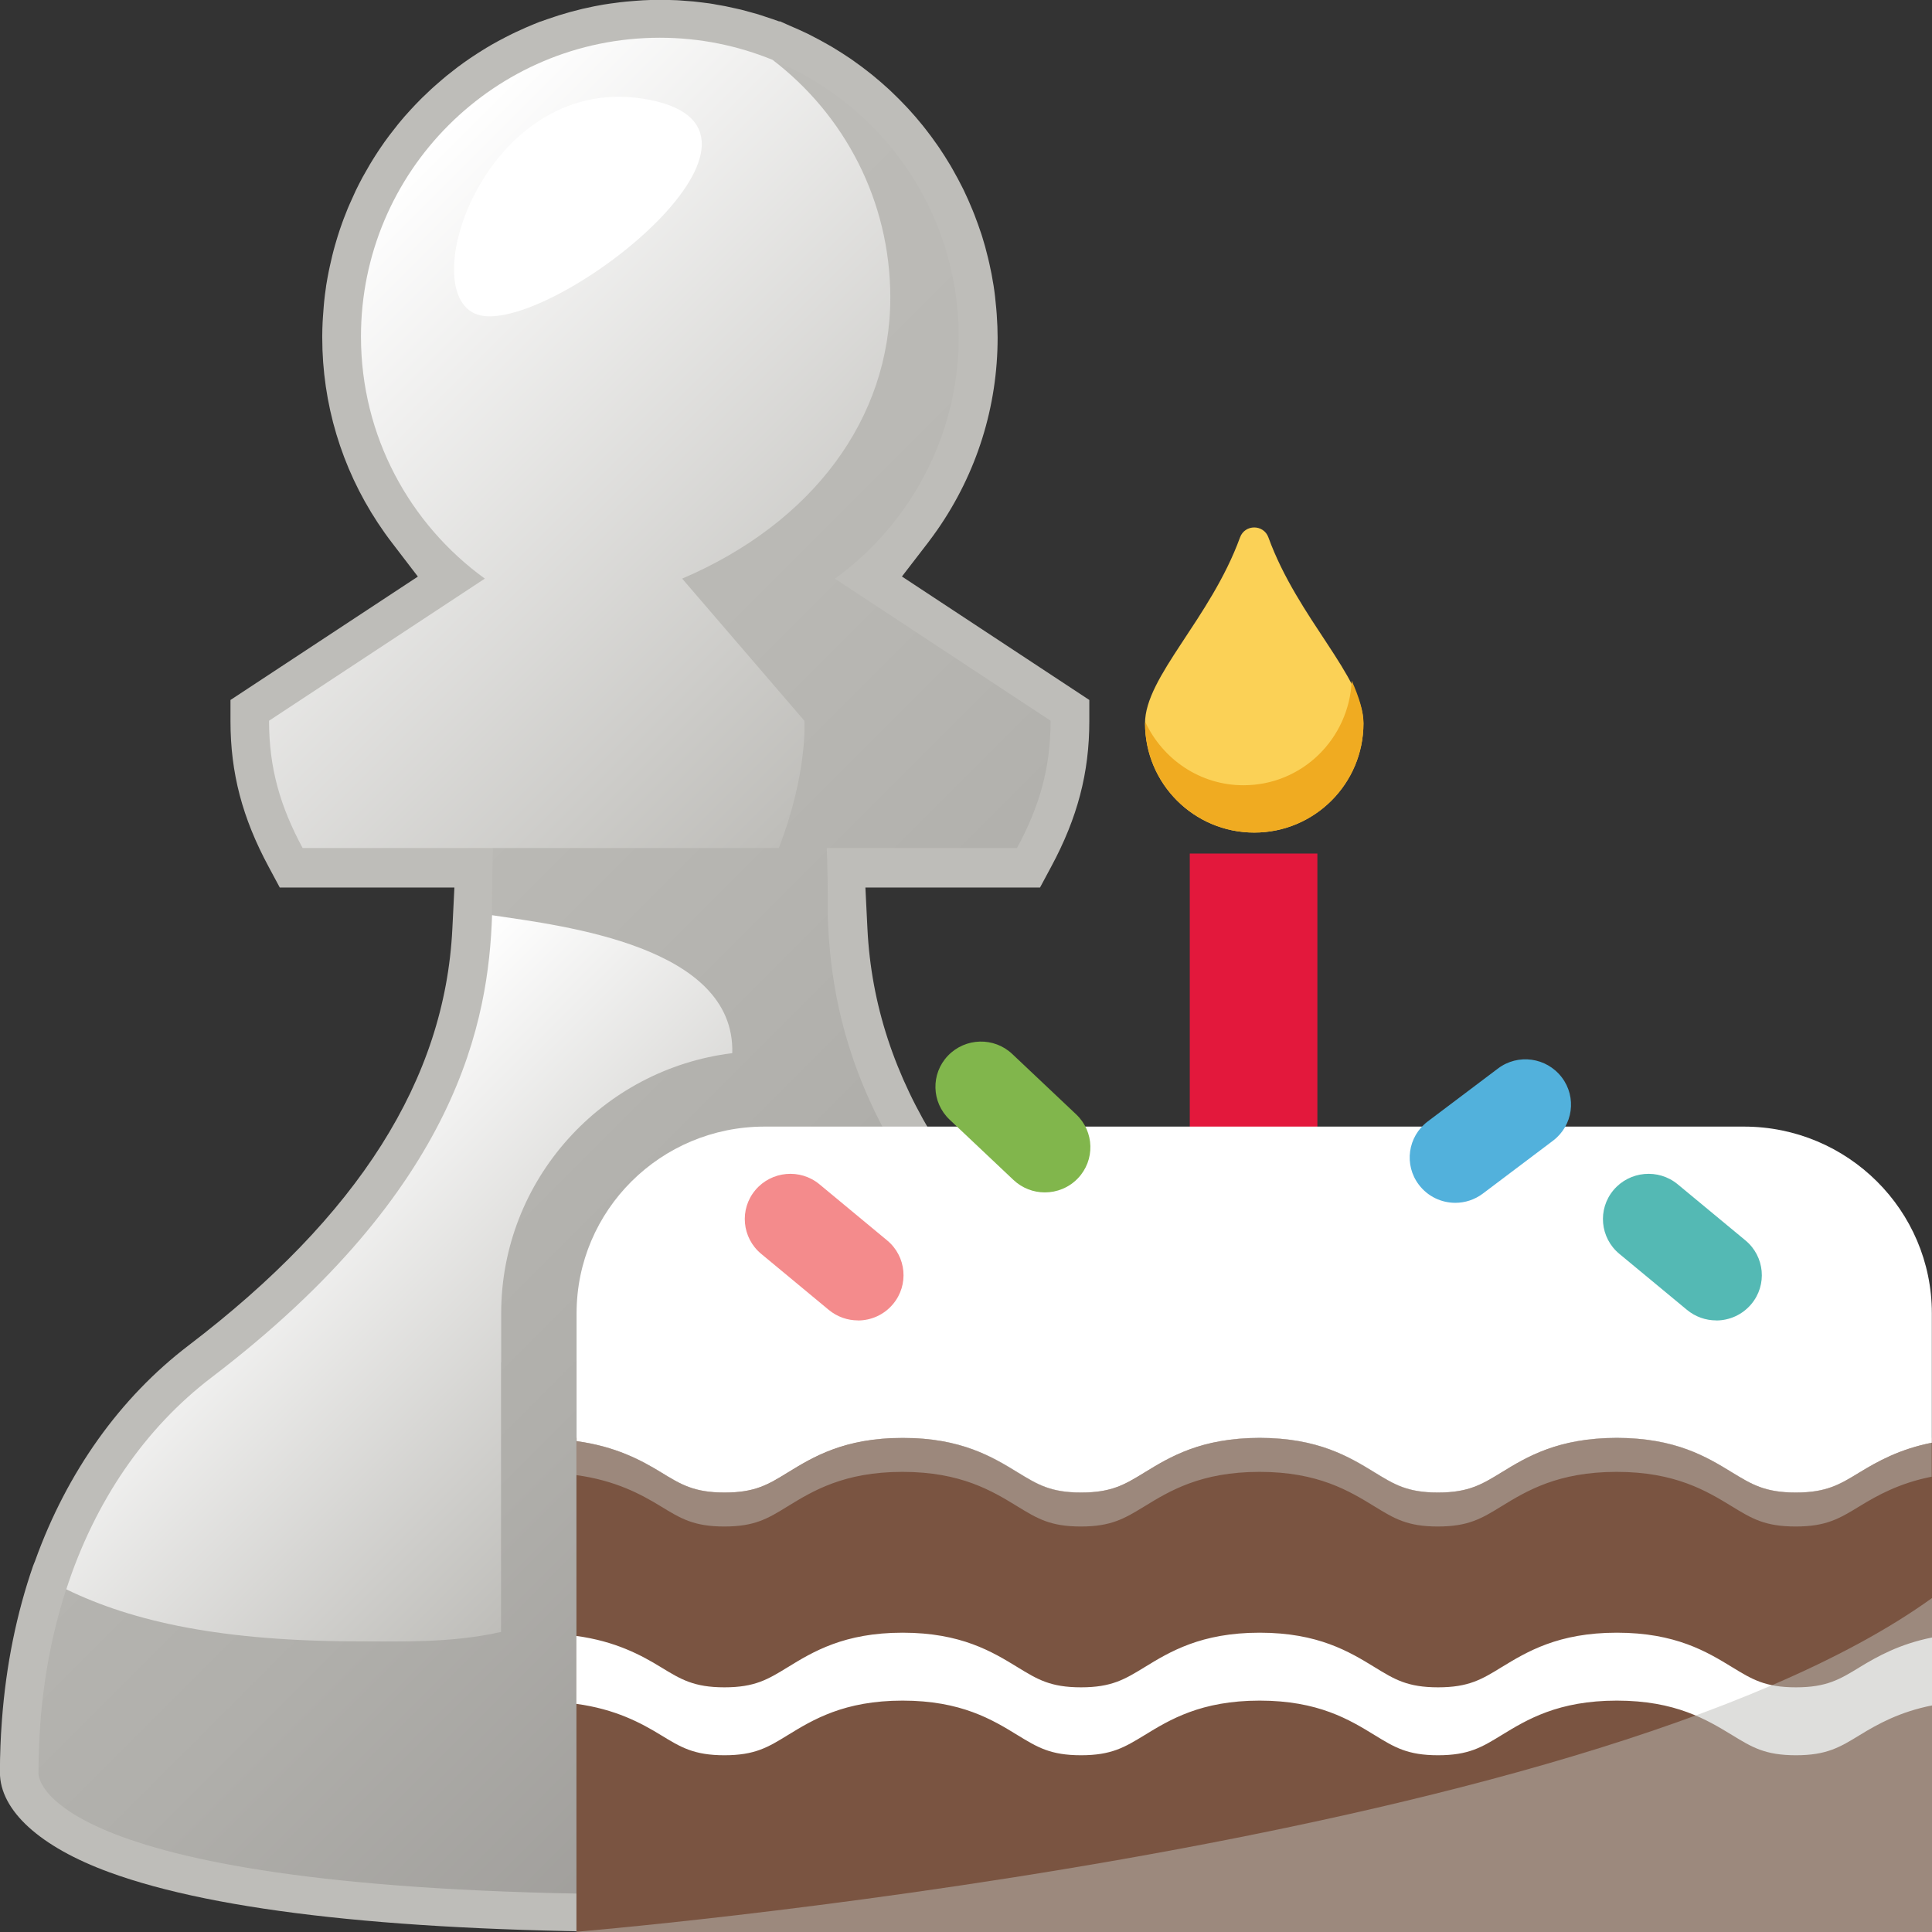
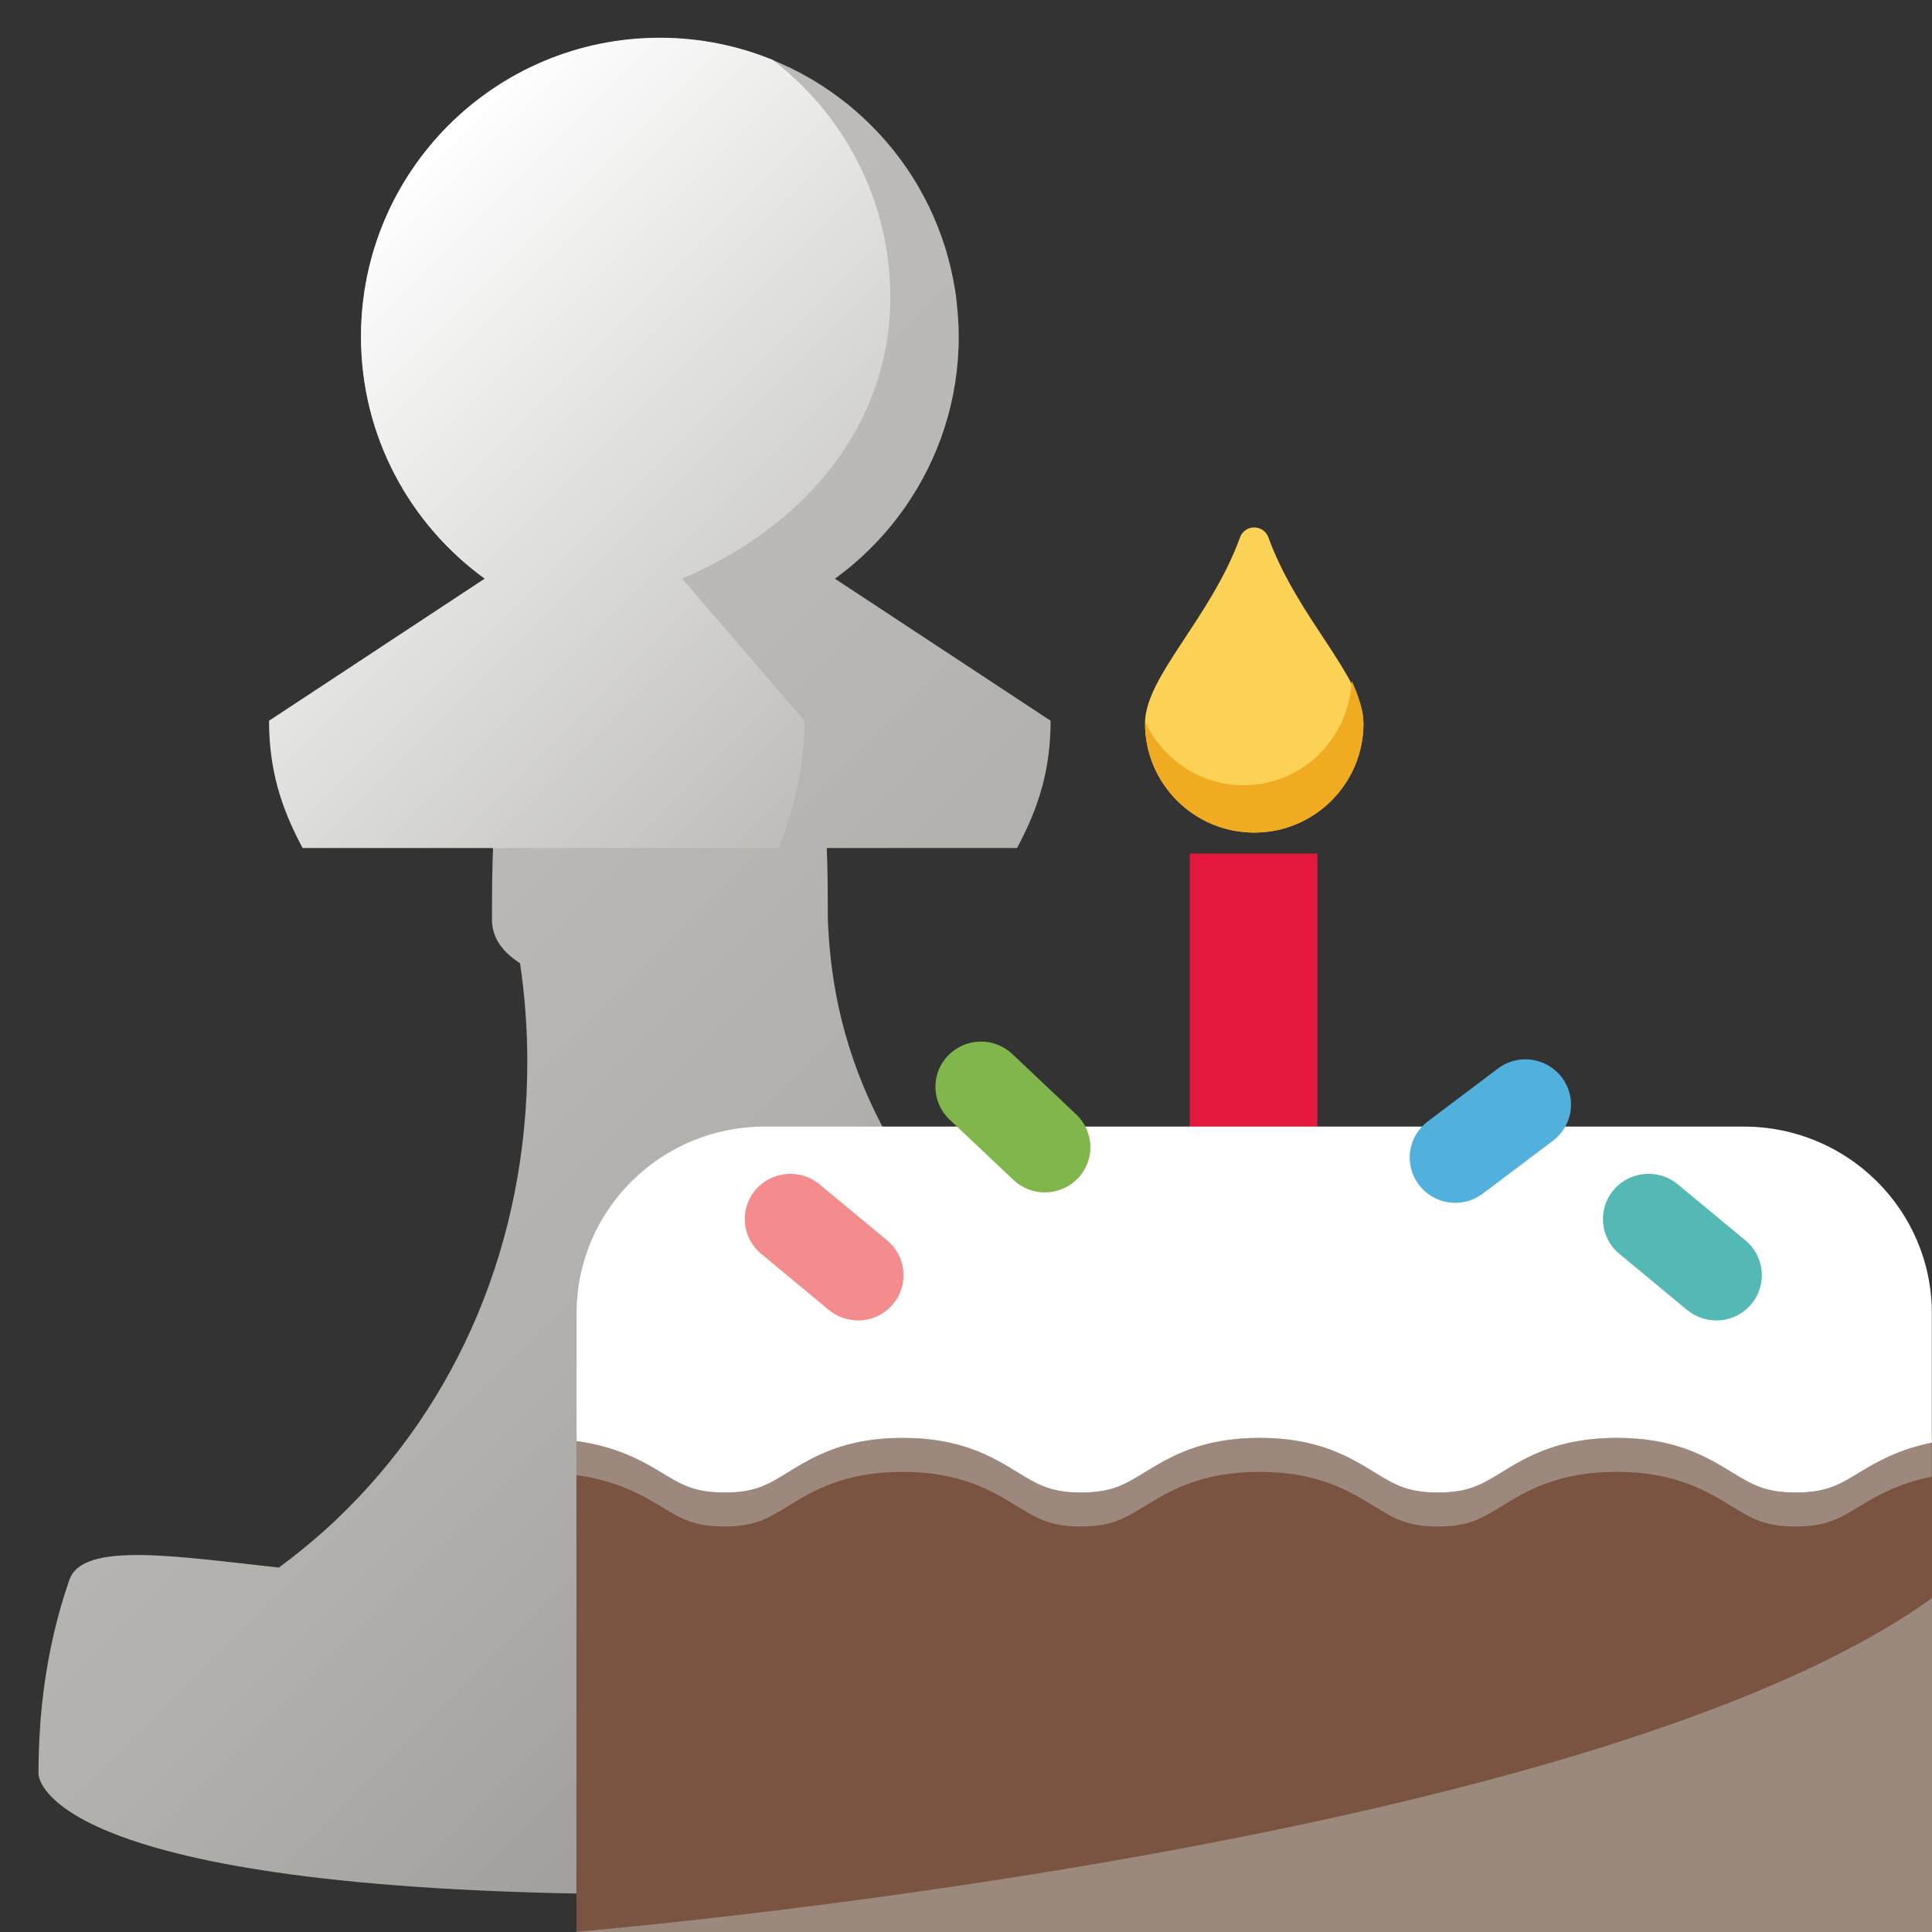
<svg xmlns="http://www.w3.org/2000/svg" xmlns:xlink="http://www.w3.org/1999/xlink" viewBox="0 0 256 256">
  <rect x="0" y="0" width="256" height="256" fill="#333333" stroke="none" />
  <defs>
    <style>
      .cls-1, .cls-2 {
        fill: #bebdb9;
      }

      .cls-3 {
        fill: url(#linear-gradient-2);
      }

      .cls-4 {
        fill: #f48b8c;
      }

      .cls-5 {
        fill: #fff;
      }

      .cls-6 {
        fill: #52b1dc;
      }

      .cls-7 {
        fill: url(#linear-gradient-3);
      }

      .cls-8 {
        fill: #f0ab21;
      }

      .cls-9 {
        isolation: isolate;
      }

      .cls-10 {
        fill: #bebdb9;
      }

      .cls-11 {
        fill: #81b64c;
      }

      .cls-12 {
        fill: #54b9b4;
      }

      .cls-13 {
        fill: #e3183c;
      }

      .cls-2, .cls-14 {
        mix-blend-mode: multiply;
        opacity: .5;
      }

      .cls-15 {
        fill: url(#linear-gradient);
      }

      .cls-16 {
        fill: #7a5441;
      }

      .cls-17 {
        fill: #fbd156;
      }
    </style>
    <linearGradient id="linear-gradient" x1="4.9" y1="71.13" x2="169.96" y2="236.2" gradientUnits="userSpaceOnUse">
      <stop offset="0" stop-color="#bebdb9" />
      <stop offset=".3" stop-color="#bab9b5" />
      <stop offset=".56" stop-color="#b0afab" />
      <stop offset=".8" stop-color="#9f9d9a" />
      <stop offset="1" stop-color="#8b8987" />
    </linearGradient>
    <linearGradient id="linear-gradient-2" x1="43.68" y1="32.35" x2="113.45" y2="102.12" gradientUnits="userSpaceOnUse">
      <stop offset="0" stop-color="#fff" />
      <stop offset="1" stop-color="#bebdb9" />
    </linearGradient>
    <linearGradient id="linear-gradient-3" x1="33.44" y1="153.02" x2="81.52" y2="201.09" xlink:href="#linear-gradient-2" />
  </defs>
  <g class="cls-9">
    <g id="Capa_2" data-name="Capa 2">
      <g id="Layer_1" data-name="Layer 1">
        <g id="pawinversary_flair_year_03">
          <g>
-             <path class="cls-10" d="M87.43,256c-34.04,0-58.58-2.66-72.93-7.91-9.22-3.37-14.51-8.2-14.51-13.23,0-1.17.02-2.36.07-3.54.04-1.06.1-2.1.18-3.15l.02-.3c.54-7.2,1.93-14.06,4.13-20.4.06-.16.12-.32.18-.45l.06-.14.05-.14c4.21-11.7,11.23-21.54,20.29-28.45,22.55-17.19,33.99-35.26,34.97-55.23l.27-5.46h-23.14l-1.47-2.74c-3.5-6.5-5.06-12.45-5.06-19.31v-2.8l24.83-16.35-3.4-4.44c-.68-.88-1.32-1.79-1.92-2.7-4.81-7.3-7.35-15.79-7.35-24.53v-.2c0-.64.02-1.25.05-1.86l.04-.65c.03-.49.07-.98.11-1.48.02-.2.04-.43.06-.66.06-.57.13-1.15.22-1.73l.04-.32c.1-.62.22-1.28.35-1.93l.12-.56c.11-.5.22-.97.33-1.44l.17-.67c.13-.48.27-1,.43-1.51.05-.19.09-.31.13-.43.18-.59.39-1.2.61-1.81l.18-.49c.18-.48.36-.93.54-1.37.08-.2.17-.4.26-.6.2-.46.4-.91.61-1.35.1-.21.15-.33.2-.44.29-.59.58-1.17.89-1.74l.17-.3c.3-.54.55-.97.8-1.4l.36-.59c.23-.38.49-.77.74-1.16l.33-.49c.34-.51.71-1.02,1.09-1.53l.23-.3c.33-.43.65-.83.97-1.24l.43-.52c.27-.33.58-.68.89-1.02.02-.02.28-.31.39-.43.43-.47.88-.94,1.33-1.39l.17-.17c.46-.45.84-.81,1.22-1.16l.48-.43c.33-.29.68-.59,1.03-.89l.51-.43c.45-.36.94-.75,1.44-1.13.57-.43,1.09-.79,1.61-1.15.15-.1.3-.2.45-.3.43-.29.83-.54,1.23-.79l.55-.34c.46-.28.95-.56,1.45-.83l.24-.13c.55-.3,1.13-.59,1.71-.88l.48-.23c.47-.22.9-.42,1.34-.61.2-.09.82-.35.97-.41l.94-.38h.04l.84-.3c2.06-.73,4.17-1.31,6.29-1.73l.22-.04c.68-.13,1.28-.24,1.89-.32.13-.02.26-.04.4-.05.64-.09,1.18-.16,1.73-.21.25-.02.49-.04.73-.06l.49-.04c.34-.03.66-.05.98-.07.73-.04,1.47-.06,2.22-.06s1.49.02,2.23.05c.21,0,.41.03.62.04l.51.04c.36.02.72.05,1.07.08.3.03.59.07.88.1l.48.06c.28.03.54.06.79.1.34.05.69.11,1.03.18l.41.07c.24.04.46.08.67.12.4.08.8.17,1.19.26,0,0,.71.16.9.2.4.1.81.21,1.22.33l.18.05c.3.08.48.13.65.18.42.12.83.26,1.24.4l.88.29.85.3h.14l1.23.55c.86.36,1.7.74,2.49,1.12.13.06.23.11.33.17.87.44,1.62.85,2.37,1.28.03.01.38.22.52.3.83.5,1.65,1.02,2.43,1.55l.45.32c.71.5,1.38,1,2.02,1.51.04.03.32.25.43.34.75.61,1.47,1.24,2.18,1.89l.43.41c.62.59,1.21,1.18,1.78,1.79.17.17.26.27.35.37.64.7,1.27,1.42,1.87,2.17l.38.48c.55.7,1.06,1.39,1.53,2.07l.26.37c.52.77,1.02,1.55,1.55,2.44.1.16.19.33.29.51.49.86.89,1.61,1.27,2.37l.18.36c.39.81.78,1.68,1.17,2.64l.26.65c.33.85.62,1.67.89,2.48l.12.37c.27.85.53,1.79.78,2.84.06.23.11.46.16.68.23,1.02.41,1.93.54,2.79l.04.23c.14.89.25,1.88.35,3.01.02.25.04.5.06.74.08,1.17.12,2.15.12,3.1,0,9.15-2.76,17.96-7.99,25.48-.41.59-.84,1.17-1.27,1.74l-3.42,4.44,24.83,16.36v2.8c0,6.85-1.56,12.81-5.06,19.31l-1.47,2.74h-23.14l.27,5.46c.98,19.97,12.42,38.04,34.97,55.23,8.96,6.83,15.93,16.58,20.17,28.19l.08.22.1.21c.08.17.16.37.24.59.1.29.2.6.3.91l.12.39c2.64,8.1,3.97,16.86,3.97,26.07,0,5.03-5.29,9.86-14.51,13.23-14.35,5.25-38.88,7.91-72.93,7.91Z" />
            <path class="cls-15" d="M166.09,210.58h0s0,0,0,0c-.14-.42-.26-.85-.41-1.27-.04-.11-.11-.2-.16-.3-3.87-10.96-10.24-20.06-18.69-26.5-32.53-24.8-36.62-47.01-37.14-60.84,0-3.76-.03-6.9-.14-9.3h25.21c2.95-5.48,4.45-10.55,4.45-16.87l-14.53-9.57h0l-14.05-9.25c3.63-2.63,6.78-5.86,9.34-9.53,4.45-6.4,7.07-14.16,7.07-22.54,0-.93-.04-1.84-.11-2.75-.01-.22-.03-.43-.05-.65-.08-.9-.17-1.8-.31-2.68,0-.04-.02-.09-.02-.13-.13-.85-.3-1.68-.49-2.51-.05-.2-.09-.41-.14-.61-.21-.85-.43-1.7-.69-2.53-.02-.08-.05-.16-.08-.24-.25-.77-.52-1.52-.81-2.27-.07-.19-.15-.38-.22-.56-.33-.8-.67-1.59-1.05-2.36-.05-.1-.1-.2-.15-.3-.34-.69-.71-1.37-1.09-2.04-.1-.17-.19-.34-.29-.51-.43-.73-.89-1.45-1.37-2.15-.08-.11-.16-.22-.23-.33-.43-.62-.88-1.22-1.34-1.81-.12-.15-.23-.3-.35-.44-.53-.66-1.08-1.3-1.66-1.92-.1-.11-.21-.22-.31-.33-.51-.54-1.03-1.06-1.57-1.58-.13-.12-.26-.25-.39-.37-.62-.57-1.26-1.13-1.91-1.66-.13-.11-.27-.21-.4-.31-.58-.46-1.17-.9-1.77-1.32-.14-.1-.27-.2-.41-.29-.7-.48-1.41-.93-2.14-1.37-.16-.09-.31-.18-.47-.27-.64-.37-1.3-.73-1.96-1.06-.14-.07-.28-.15-.42-.21-.77-.37-1.55-.72-2.34-1.05-.07-.03-.13-.06-.2-.09,0,0-.02,0-.03,0-4.58-1.85-9.57-2.87-14.81-2.87s-10.23,1.03-14.81,2.87c-.01,0-.03,0-.04,0-14.52,5.87-24.76,20.1-24.76,36.72,0,13.2,6.48,24.88,16.41,32.07l-14.05,9.25c6.66,7.77,11.71,16.72,15.03,26.44h.09c-.11,2.44-.14,5.63-.14,9.46,0,2.52,1.49,4.34,3.72,5.79.63,4.25.96,8.6.96,13.03,0,23.66-9.02,45.24-25.41,60.78-2.37,2.25-4.89,4.32-7.51,6.26-13.63-1.48-25.98-3.48-27.75,1.61-2.05,5.89-3.36,12.31-3.87,19.16,0,.05,0,.1,0,.16-.07,1.01-.14,2.03-.17,3.06-.04,1.1-.06,2.22-.06,3.34,0,1,2.17,15.97,82.36,15.97s82.36-14.97,82.36-15.97c0-8.83-1.29-17.04-3.71-24.45Z" />
            <path class="cls-3" d="M103.2,112.37c3.88-10.09,3.38-16.87,3.38-16.87l-16.19-18.83c17.22-7.35,27.58-21.16,27.58-37.25,0-12.84-6.12-24.25-15.6-31.49,0,0,0,0,0,0-4.61-1.88-9.65-2.93-14.94-2.93-21.87,0-39.6,17.73-39.6,39.6,0,13.2,6.48,24.88,16.41,32.07l-28.59,18.83c0,6.32,1.5,11.39,4.45,16.87h63.1Z" />
-             <path class="cls-5" d="M85.16,13.07c22.84,3.55-10.51,30.05-21.04,28.8-10-1.19-.36-32.12,21.04-28.8Z" />
-             <path class="cls-7" d="M66.38,180.51h.03v-6.49c0-17.71,13.39-32.36,30.62-34.47.4-14.17-22.25-16.86-31.83-18.28-.46,13.8-4.31,36.2-37.16,61.24-8.85,6.75-15.46,16.4-19.26,28.08,8.87,4.32,20.71,6.9,38.94,6.9,5.08,0,12.02.26,18.67-1.25v-35.73Z" />
          </g>
          <g>
            <g>
              <path class="cls-17" d="M180.66,95.85c0,7.99-6.48,14.47-14.47,14.47-7.99,0-14.47-6.48-14.47-14.47,0-6.19,8.67-13.87,12.59-24.64.64-1.76,3.12-1.76,3.76,0,3.92,10.77,12.59,18.46,12.59,24.64Z" />
              <path class="cls-8" d="M179.11,90.21c-.35,7.68-6.57,13.84-14.34,13.84-5.78,0-10.69-3.45-13-8.35,0,.04-.04.11-.04.15,0,7.99,6.48,14.47,14.47,14.47s14.47-6.48,14.47-14.47c0-1.61-.61-3.52-1.55-5.63Z" />
              <rect class="cls-13" x="157.65" y="113.1" width="16.91" height="36.66" />
            </g>
            <rect class="cls-16" x="76.38" y="190.51" width="179.62" height="65.49" />
            <path class="cls-5" d="M87.62,195.11c2.62,1.6,4.34,2.66,8.4,2.66s5.76-1.06,8.37-2.66c3.33-2.04,7.47-4.58,15.23-4.58s11.91,2.54,15.24,4.58c2.62,1.6,4.34,2.66,8.4,2.66s5.78-1.06,8.4-2.66c3.33-2.04,7.48-4.58,15.25-4.58s11.91,2.54,15.24,4.58c2.61,1.6,4.34,2.66,8.39,2.66s5.79-1.06,8.42-2.67c3.33-2.04,7.49-4.57,15.27-4.57s11.94,2.53,15.27,4.57c2.63,1.6,4.37,2.67,8.45,2.67s5.81-1.06,8.45-2.67c2.38-1.45,5.32-3.09,9.58-3.93v-17.15c0-13.66-11.15-24.74-24.9-24.74H101.3c-13.75,0-24.9,11.08-24.9,24.74v16.94c5.17.7,8.56,2.52,11.22,4.15Z" />
-             <path class="cls-5" d="M237.97,223.58c-4.08,0-5.82-1.06-8.45-2.67-3.34-2.04-7.5-4.57-15.28-4.57s-11.93,2.54-15.27,4.57c-2.62,1.61-4.36,2.67-8.42,2.67s-5.78-1.06-8.39-2.66c-3.33-2.04-7.48-4.58-15.25-4.58s-11.93,2.54-15.26,4.58c-2.62,1.6-4.35,2.66-8.41,2.66s-5.78-1.06-8.4-2.66c-3.33-2.04-7.48-4.58-15.24-4.58s-11.9,2.54-15.23,4.58c-2.61,1.6-4.33,2.66-8.38,2.66s-5.78-1.06-8.4-2.66c-2.66-1.63-6.06-3.45-11.22-4.15v9c5.17.7,8.56,2.52,11.22,4.15,2.62,1.6,4.35,2.66,8.4,2.66s5.77-1.06,8.38-2.66c3.33-2.04,7.47-4.58,15.23-4.58s11.92,2.54,15.24,4.58c2.62,1.6,4.35,2.66,8.4,2.66s5.78-1.06,8.41-2.66c3.33-2.04,7.48-4.58,15.26-4.58s11.92,2.54,15.25,4.58c2.61,1.6,4.34,2.66,8.39,2.66s5.8-1.06,8.42-2.67c3.34-2.04,7.49-4.57,15.27-4.57s11.94,2.54,15.28,4.57c2.63,1.61,4.37,2.67,8.45,2.67s5.82-1.06,8.45-2.67c2.38-1.46,5.32-3.09,9.58-3.93v-9c-4.26.85-7.2,2.48-9.58,3.93-2.63,1.61-4.37,2.67-8.45,2.67Z" />
            <g class="cls-14">
              <path class="cls-1" d="M76,256s133.77-10.94,180-44.25v44.25H76Z" />
            </g>
            <path class="cls-2" d="M247.27,194.58c-.3.18-.59.35-.87.52-.66.4-1.26.77-1.86,1.09-1.49.81-2.95,1.36-5.16,1.52-.44.03-.92.05-1.43.05-1.02,0-1.89-.07-2.67-.19-1.17-.19-2.12-.5-3.02-.93-.91-.42-1.77-.95-2.75-1.55-.42-.25-.85-.52-1.29-.78-.9-.53-1.87-1.06-2.95-1.56-.54-.25-1.12-.49-1.72-.71-1.52-.56-3.25-1.01-5.29-1.27-1.22-.16-2.55-.25-4.01-.25-7.29,0-11.4,2.23-14.63,4.18-.22.13-.43.26-.64.39-2.62,1.61-4.36,2.67-8.42,2.67-1.01,0-1.88-.07-2.65-.19-.39-.06-.75-.14-1.09-.23-1.38-.36-2.48-.94-3.7-1.67-.3-.18-.62-.37-.94-.57-.62-.38-1.28-.78-1.98-1.18-.93-.53-1.95-1.06-3.1-1.53-.29-.12-.58-.23-.88-.34-1.21-.44-2.56-.83-4.09-1.1-.38-.07-.78-.13-1.18-.18-1.22-.16-2.55-.25-4-.25s-2.79.09-4.01.25c-2.85.37-5.11,1.12-7.01,1.98-.54.25-1.06.51-1.54.77-.73.39-1.41.8-2.06,1.19-.22.13-.43.26-.63.39-1.64,1-2.93,1.79-4.66,2.24-.35.09-.71.17-1.09.23-.77.12-1.64.19-2.65.19-3.04,0-4.77-.6-6.55-1.57-.59-.32-1.19-.69-1.85-1.09-.62-.38-1.28-.78-1.98-1.18s-1.45-.79-2.26-1.16c-2.17-.99-4.8-1.83-8.26-2.12-.86-.07-1.78-.11-2.75-.11s-1.88.04-2.75.11c-.86.07-1.67.18-2.44.32-4.59.81-7.55,2.62-10.04,4.15-.33.2-.64.39-.94.57-2.13,1.27-3.89,2.09-7.43,2.09-4.05,0-5.78-1.06-8.4-2.66-2.66-1.63-6.05-3.45-11.22-4.15v-.15h-.07v4.65c5.17.7,8.56,2.52,11.22,4.15,2.62,1.6,4.35,2.66,8.4,2.66s5.77-1.06,8.37-2.66c3.33-2.04,7.47-4.58,15.23-4.58s11.91,2.54,15.24,4.58c2.62,1.6,4.35,2.66,8.4,2.66s5.78-1.06,8.41-2.66c3.33-2.04,7.48-4.58,15.26-4.58s11.91,2.54,15.24,4.58c2.61,1.6,4.34,2.66,8.39,2.66s5.8-1.06,8.42-2.67c3.33-2.04,7.49-4.57,15.27-4.57s11.94,2.54,15.27,4.57c2.63,1.61,4.37,2.67,8.45,2.67s5.81-1.06,8.45-2.67c2.38-1.46,5.32-3.09,9.58-3.93v-4.5c-3.73.75-6.45,2.1-8.67,3.4Z" />
            <g>
              <path class="cls-11" d="M138.45,158c-1.5,0-2.99-.55-4.16-1.65l-8.46-7.99c-2.42-2.29-2.52-6.08-.22-8.48,2.31-2.4,6.12-2.5,8.53-.21l8.46,7.99c2.42,2.29,2.52,6.08.22,8.48-1.19,1.24-2.78,1.86-4.38,1.86Z" />
              <path class="cls-6" d="M192.84,159.38c-1.83,0-3.63-.82-4.82-2.38-2.02-2.64-1.49-6.4,1.16-8.4l9.3-7.01c2.66-2.02,6.45-1.48,8.46,1.16,2.02,2.64,1.49,6.4-1.16,8.4l-9.3,7.01c-1.09.82-2.38,1.22-3.64,1.22Z" />
            </g>
            <g>
              <path class="cls-4" d="M113.68,174.96c-1.36,0-2.73-.46-3.86-1.39l-8.96-7.43c-2.56-2.12-2.91-5.91-.77-8.45,2.13-2.53,5.93-2.89,8.5-.76l8.96,7.43c2.56,2.12,2.91,5.91.77,8.45-1.19,1.42-2.91,2.16-4.64,2.16Z" />
              <path class="cls-12" d="M227.4,174.96c-1.36,0-2.73-.46-3.86-1.39l-8.97-7.43c-2.56-2.12-2.91-5.91-.77-8.45,2.13-2.53,5.94-2.89,8.51-.76l8.97,7.43c2.56,2.12,2.91,5.91.77,8.45-1.2,1.42-2.91,2.16-4.65,2.16Z" />
            </g>
          </g>
        </g>
      </g>
    </g>
  </g>
</svg>